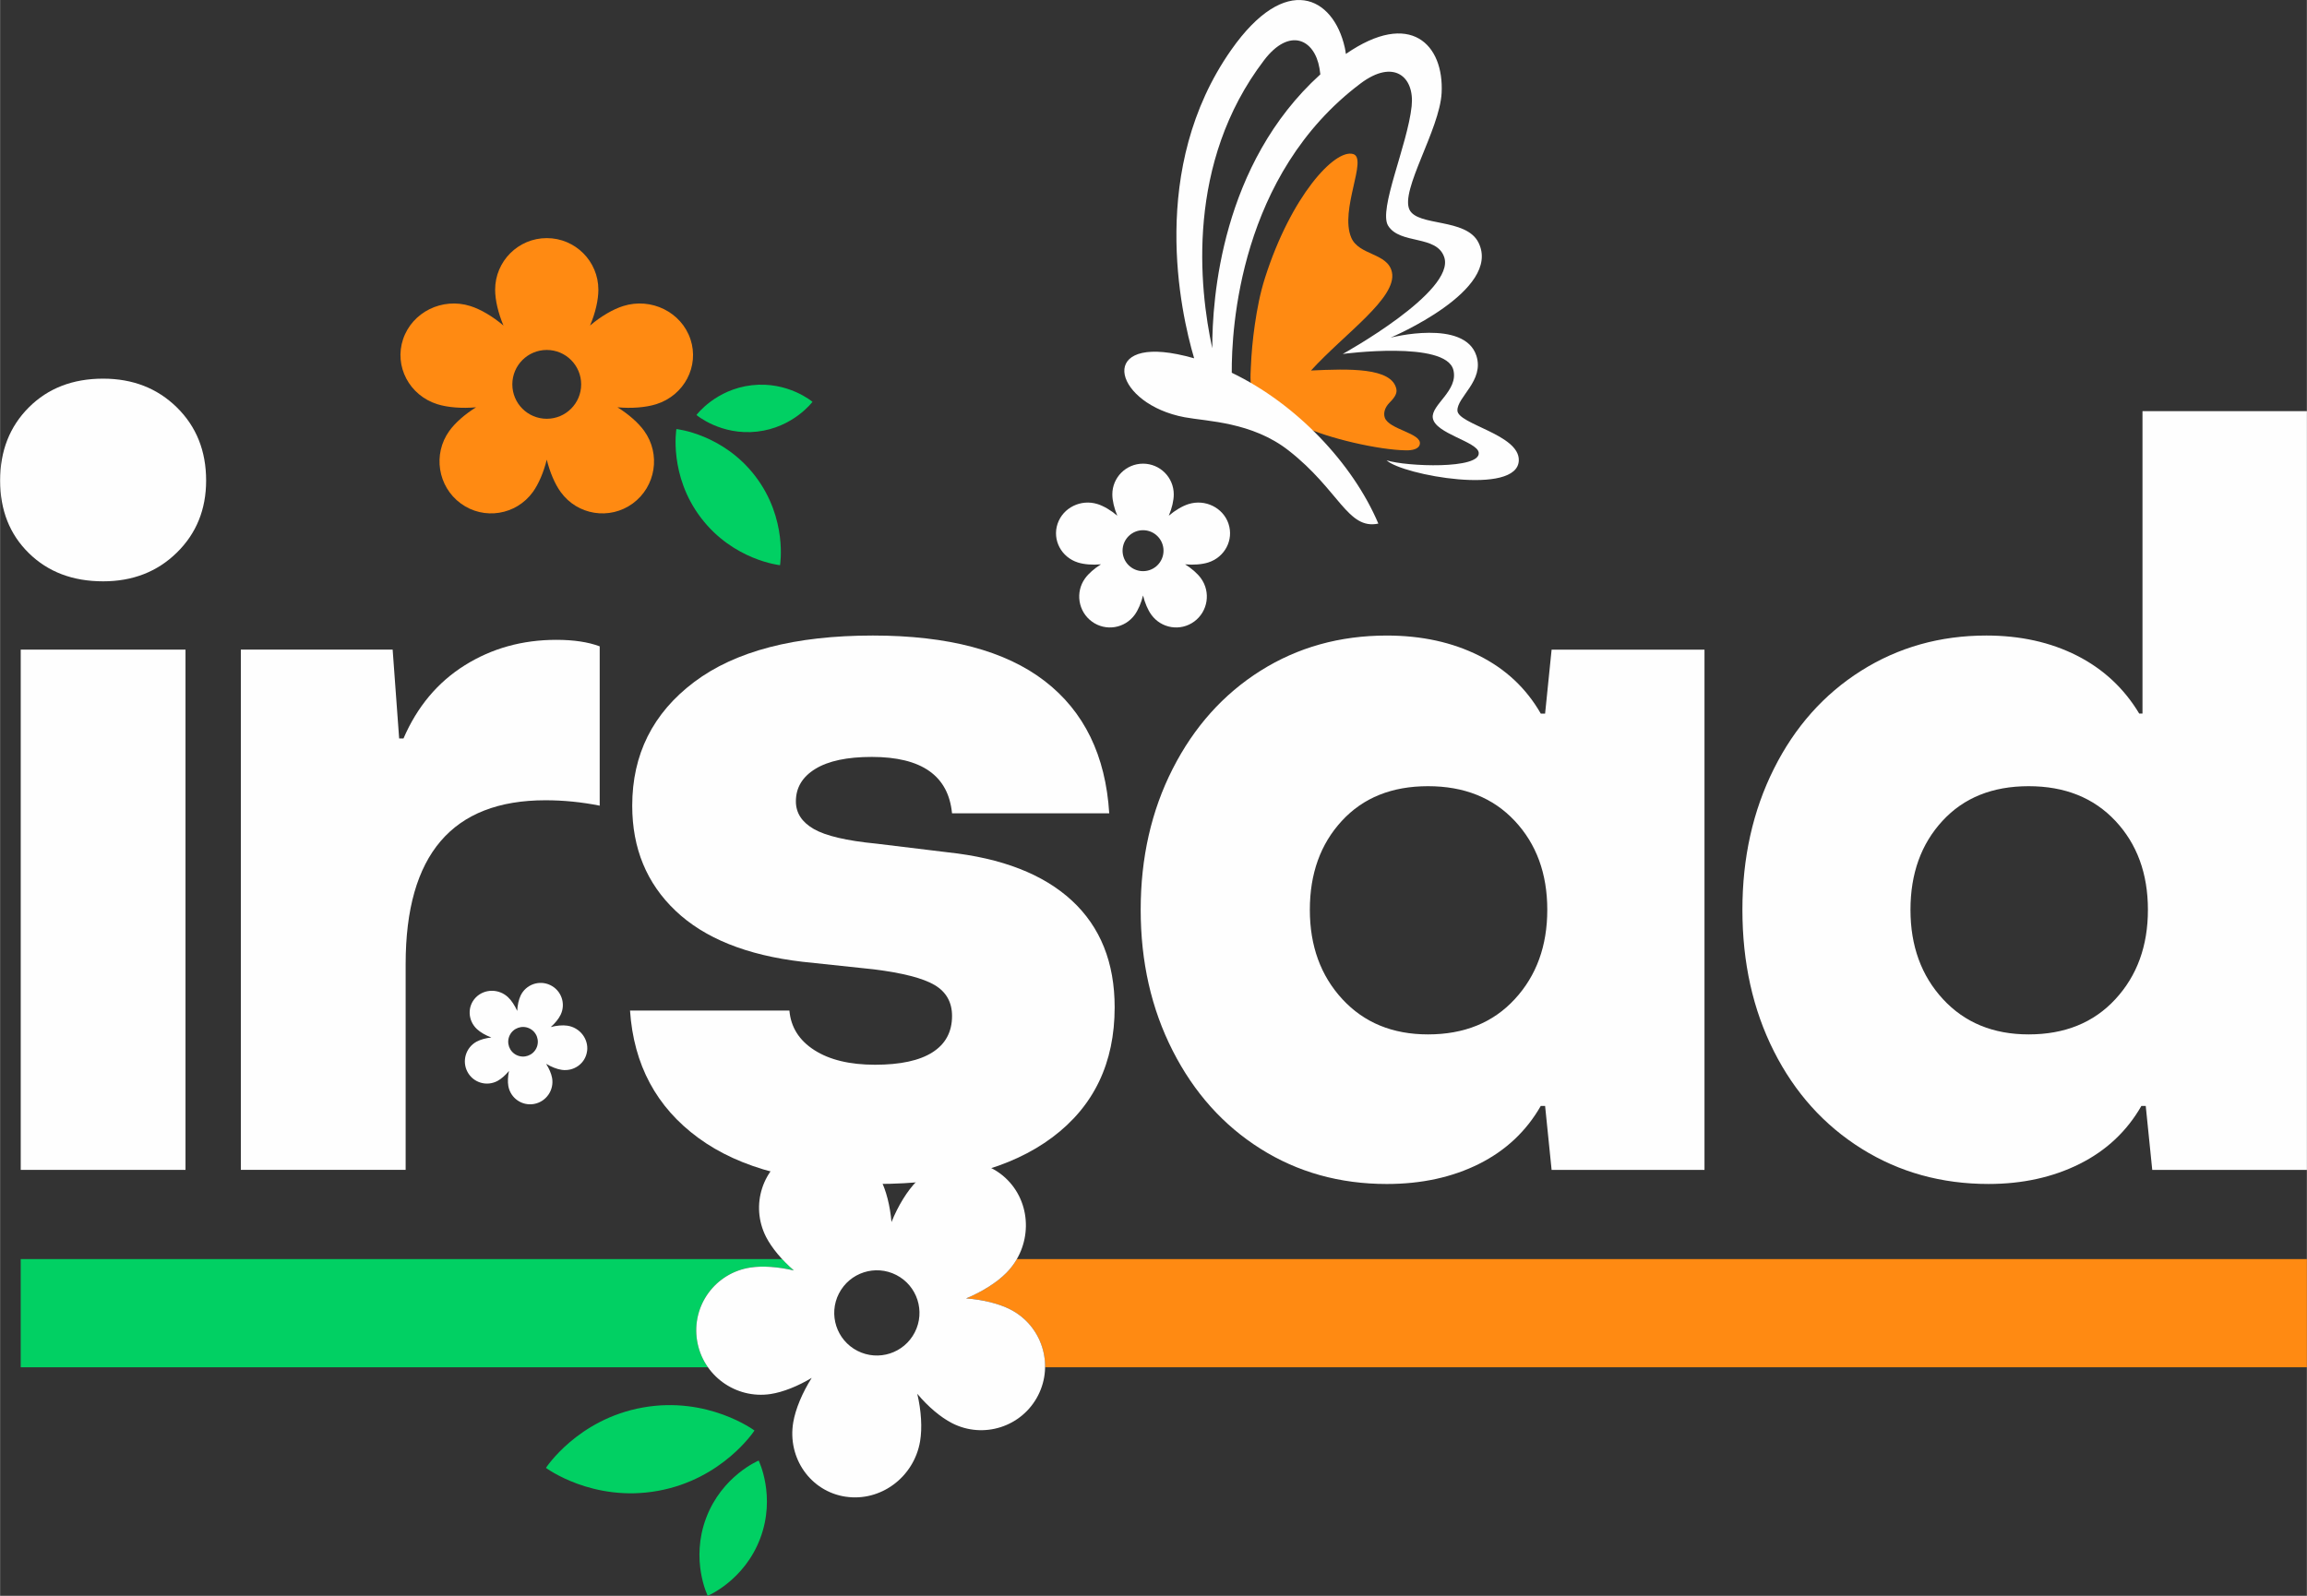
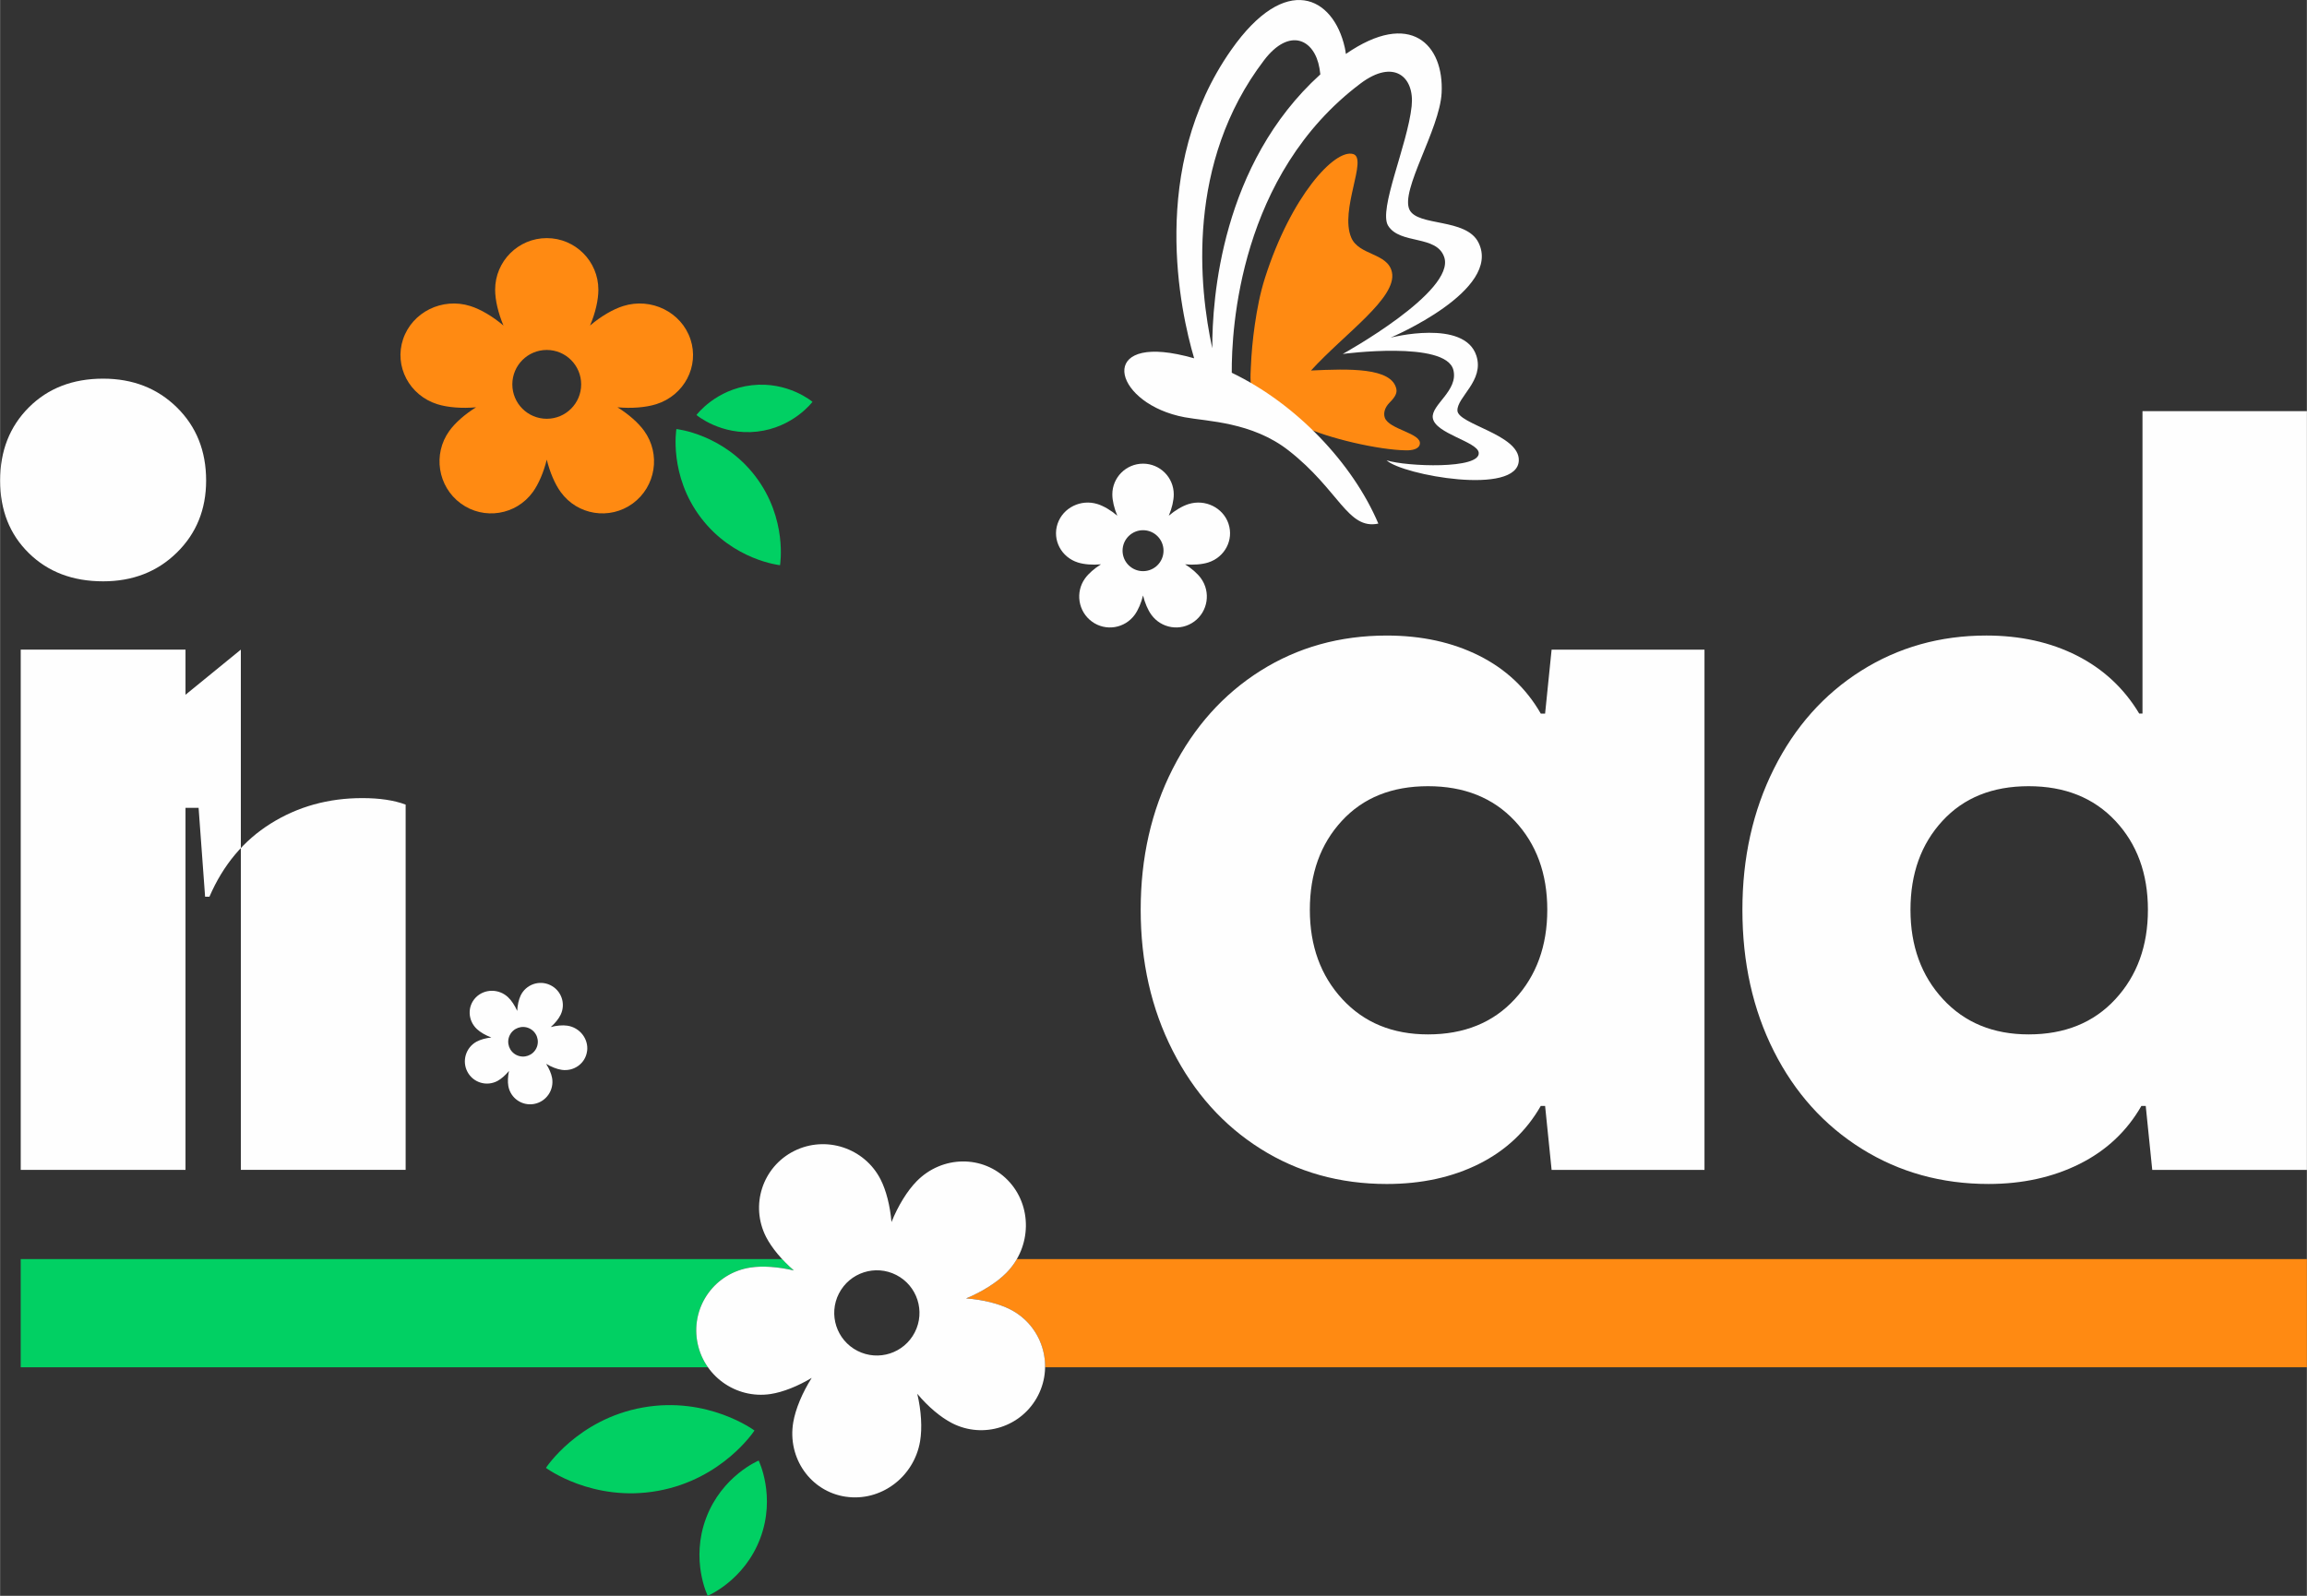
<svg xmlns="http://www.w3.org/2000/svg" xml:space="preserve" width="5.823in" height="4.029in" version="1.1" style="shape-rendering:geometricPrecision; text-rendering:geometricPrecision; image-rendering:optimizeQuality; fill-rule:evenodd; clip-rule:evenodd" viewBox="0 0 1471.18 1018.02">
  <rect x="0" y="0" width="1471.18" height="1018.02" fill="#333333" stroke="none" />
  <defs>
    <style type="text/css">
   
    .fil0 {fill:#FEFEFE}
    .fil1 {fill:#01D063}
    .fil2 {fill:#FF8A12}
    .fil5 {fill:#FEFEFE;fill-rule:nonzero}
    .fil4 {fill:#01D063;fill-rule:nonzero}
    .fil3 {fill:#FF8A12;fill-rule:nonzero}
   
  </style>
  </defs>
  <g id="Layer_x0020_1">
    <g id="_2709832515552">
      <polygon class="fil0" points="118.24,746.31 118.24,414.42 13.15,414.42 13.15,746.31 " />
      <path class="fil0" d="M65.69 370.85c18.9,0 34.57,-6.1 47.02,-18.32 12.45,-12.21 18.68,-27.54 18.68,-45.98 0,-18.9 -6.24,-34.45 -18.68,-46.67 -12.44,-12.21 -28.11,-18.32 -47.02,-18.32 -19.35,0 -35.16,6.12 -47.36,18.32 -12.22,12.22 -18.32,27.78 -18.32,46.67 0,18.91 6.1,34.35 18.32,46.32 12.21,12 28.01,17.98 47.36,17.98z" />
-       <path class="fil0" d="M153.53 414.42l0 331.89 105.11 0 0 -131.38c0,-69.6 29.72,-104.41 89.19,-104.41 11.52,0 23.05,1.15 34.57,3.45l0 -101.64c-7.37,-2.77 -16.59,-4.15 -27.65,-4.15 -21.68,0 -41.14,5.42 -58.43,16.25 -17.28,10.83 -30.32,26.39 -39.06,46.67l-2.76 0 -4.15 -56.69 -96.81 0z" />
-       <path class="fil0" d="M442.55 435.16c-26.26,19.82 -39.41,46.1 -39.41,78.82 0,27.21 9.22,49.56 27.66,67.07 18.43,17.52 45.39,28.35 80.89,32.5l45.64 4.84c18.43,2.31 31.34,5.65 38.72,10.03 7.36,4.39 11.06,10.95 11.06,19.7 0,10.15 -4.15,17.87 -12.45,23.17 -8.3,5.3 -20.52,7.95 -36.65,7.95 -16.14,0 -29.04,-3.11 -38.72,-9.33 -9.69,-6.22 -14.98,-14.63 -15.91,-25.24l-101.64 0c2.31,34.57 16.83,61.66 43.57,81.24 26.72,19.6 64.52,29.39 113.39,29.39 48.41,0 85.86,-9.91 112.36,-29.73 26.51,-19.82 39.76,-47.47 39.76,-82.97 0,-28.58 -9.11,-51.28 -27.31,-68.11 -18.22,-16.82 -44.6,-27.07 -79.17,-30.77l-45.65 -5.54c-18.9,-1.84 -32.14,-4.95 -39.75,-9.33 -7.61,-4.37 -11.42,-10.25 -11.42,-17.63 0,-8.75 4.15,-15.67 12.45,-20.74 8.3,-5.07 20.28,-7.61 35.96,-7.61 31.81,0 48.85,11.99 51.17,35.96l100.26 0c-2.3,-36.87 -16.02,-65 -41.13,-84.36 -25.13,-19.36 -61.66,-29.04 -109.6,-29.04 -49.78,0 -87.81,9.92 -114.09,29.73z" />
+       <path class="fil0" d="M153.53 414.42l0 331.89 105.11 0 0 -131.38l0 -101.64c-7.37,-2.77 -16.59,-4.15 -27.65,-4.15 -21.68,0 -41.14,5.42 -58.43,16.25 -17.28,10.83 -30.32,26.39 -39.06,46.67l-2.76 0 -4.15 -56.69 -96.81 0z" />
      <path class="fil0" d="M803.83 427.9c-23.74,14.99 -42.41,35.85 -56.01,62.58 -13.6,26.74 -20.4,56.7 -20.4,89.89 0,33.19 6.79,63.16 20.4,89.89 13.59,26.74 32.26,47.6 56.01,62.58 23.74,14.97 50.58,22.47 80.56,22.47 22.13,0 41.71,-4.27 58.77,-12.79 17.05,-8.53 30.18,-20.86 39.42,-37l2.76 0 4.15 40.8 97.5 0 0 -331.89 -97.5 0 -4.15 40.8 -2.76 0c-9.24,-16.13 -22.37,-28.46 -39.42,-36.99 -17.06,-8.53 -36.65,-12.8 -58.77,-12.8 -29.98,0 -56.82,7.5 -80.56,22.47zm31.47 152.47c0,-23.05 6.79,-41.95 20.4,-56.7 13.58,-14.75 31.9,-22.13 54.97,-22.13 23.04,0 41.48,7.38 55.31,22.13 13.83,14.76 20.75,33.66 20.75,56.7 0,23.05 -6.91,42.07 -20.75,57.04 -13.83,14.99 -32.27,22.47 -55.31,22.47 -22.59,0 -40.8,-7.49 -54.63,-22.47 -13.83,-14.97 -20.74,-33.99 -20.74,-57.04z" />
      <path class="fil0" d="M1186.89 427.9c-23.74,14.99 -42.29,35.85 -55.66,62.58 -13.37,26.74 -20.06,56.7 -20.06,89.89 0,33.65 6.69,63.73 20.06,90.23 13.37,26.51 32.04,47.26 56,62.23 23.96,14.97 50.95,22.47 80.9,22.47 21.67,0 41.02,-4.27 58.09,-12.79 17.05,-8.53 30.17,-20.86 39.41,-37l2.77 0 4.15 40.8 98.64 0 0 -484.01 -104.86 0 0 192.92 -2.08 0c-9.68,-16.13 -22.93,-28.46 -39.75,-36.99 -16.83,-8.53 -36.08,-12.8 -57.75,-12.8 -29.5,0 -56.12,7.5 -79.86,22.47zm31.47 152.47c0,-23.05 6.79,-41.95 20.4,-56.7 13.57,-14.75 31.9,-22.13 54.97,-22.13 23.04,0 41.48,7.38 55.31,22.13 13.83,14.76 20.75,33.66 20.75,56.7 0,23.05 -6.91,42.07 -20.75,57.04 -13.83,14.99 -32.27,22.47 -55.31,22.47 -22.59,0 -40.8,-7.49 -54.63,-22.47 -13.83,-14.97 -20.74,-33.99 -20.74,-57.04z" />
      <path class="fil1" d="M498.76 803.22l-485.61 0 0 69.03 438.31 0c-3.5,-4.95 -5.95,-10.75 -6.97,-17.12 -3.55,-22.3 11.68,-43.12 34.03,-46.54 7.76,-1.2 17.77,-0.46 27.72,1.87 -2.67,-2.31 -5.19,-4.75 -7.48,-7.24z" />
      <path class="fil2" d="M666.44 872.24l804.74 0 0 -69.03 -822.75 0c-1.81,3.14 -4.04,6.09 -6.69,8.79 -6.03,6.11 -15.43,12.06 -25.66,16.29 10.61,0.79 20.89,3.32 28.18,7.05 14.28,7.31 22.4,21.89 22.18,36.91z" />
      <g>
        <path class="fil3" d="M348.63 267.15c-12.14,0 -21.95,-9.83 -21.95,-21.95 0,-12.12 9.82,-21.95 21.95,-21.95 12.13,0 21.95,9.83 21.95,21.95 0,12.12 -9.82,21.95 -21.95,21.95zm91.63 -50.78c-5.8,-17.29 -24.99,-26.76 -42.86,-21.14 -6.62,2.08 -14.36,6.65 -21.16,12.45 3.37,-7.92 5.31,-16.24 5.31,-22.85 0,-18.19 -14.73,-32.93 -32.92,-32.93 -18.17,0 -32.92,14.74 -32.92,32.93 0,6.61 1.96,14.93 5.31,22.85 -6.8,-5.8 -14.54,-10.37 -21.16,-12.45 -17.86,-5.62 -37.03,3.85 -42.86,21.14 -5.8,17.3 3.97,35.87 21.84,41.49 6.62,2.08 15.66,2.78 24.69,1.97 -7.06,4.4 -13.26,9.82 -17.02,15.03 -10.68,14.82 -7.41,35.56 7.29,46.32 14.71,10.76 35.28,7.48 45.99,-7.34 3.69,-5.14 6.87,-12.61 8.84,-20.61 1.99,8.01 5.14,15.48 8.86,20.61 10.68,14.82 31.26,18.1 45.99,7.34 14.71,-10.77 17.96,-31.51 7.27,-46.32 -3.76,-5.21 -9.96,-10.63 -17.02,-15.03 9.05,0.82 18.07,0.11 24.69,-1.97 17.86,-5.62 27.64,-24.2 21.84,-41.49z" />
      </g>
      <path class="fil4" d="M497.41 360.56c0,0 -29.77,-3.06 -50.42,-30.22 -20.66,-27.13 -15.68,-56.63 -15.68,-56.63 0,0 29.76,3.06 50.42,30.2 20.66,27.13 15.68,56.65 15.68,56.65z" />
      <path class="fil4" d="M518.1 256.34c0,0 -15.56,-13.23 -38.68,-10.59 -23.12,2.62 -35.31,18.99 -35.31,18.99 0,0 15.55,13.22 38.67,10.6 23.12,-2.62 35.32,-19 35.32,-19z" />
      <path class="fil5" d="M534.98 825.17c6.85,-13.37 23.22,-18.65 36.57,-11.81 13.36,6.84 18.65,23.21 11.8,36.58 -6.85,13.37 -23.22,18.65 -36.58,11.81 -13.36,-6.84 -18.65,-23.21 -11.8,-36.58zm4.26 129.62c22.33,3.37 43.59,-12.44 47.48,-35.3 1.44,-8.47 0.77,-19.57 -1.79,-30.34 6.83,8.18 14.91,15.01 22.19,18.74 20.04,10.26 44.59,2.35 54.86,-17.7 10.25,-20.02 2.33,-44.59 -17.71,-54.85 -7.28,-3.73 -17.56,-6.26 -28.18,-7.04 10.23,-4.22 19.63,-10.17 25.66,-16.29 16.27,-16.51 16.66,-42.98 0.88,-59.15 -15.79,-16.15 -41.77,-15.86 -58.04,0.65 -6.03,6.12 -11.91,15.69 -16.1,26.1 -0.87,-10.26 -3.34,-20.15 -6.96,-27.23 -10.3,-20.13 -35,-28.23 -55.16,-18.1 -20.16,10.13 -28.15,34.66 -17.86,54.82 3.58,6.97 10.02,14.69 17.73,21.37 -9.94,-2.33 -19.96,-3.06 -27.72,-1.87 -22.36,3.41 -37.59,24.23 -34.03,46.54 3.57,22.28 24.59,37.56 46.95,34.15 7.86,-1.21 17.33,-4.98 26.16,-10.28 -6,9.51 -10.32,19.85 -11.76,28.32 -3.88,22.85 11.07,44.11 33.4,47.47z" />
      <path class="fil4" d="M348.11 936.42c0,0 20.17,-31.07 61.75,-38.51 41.55,-7.45 71.25,14.67 71.25,14.67 0,0 -20.17,31.07 -61.72,38.52 -41.56,7.46 -71.27,-14.68 -71.27,-14.68z" />
      <path class="fil4" d="M451.28 1018.02c0,0 23.35,-9.68 33.5,-36.65 10.16,-26.96 -1,-49.62 -1,-49.62 0,0 -23.35,9.68 -33.5,36.63 -10.16,26.96 1.01,49.64 1.01,49.64z" />
      <g>
        <path class="fil3" d="M797.67 234.37c0.38,-9.09 1.22,-18.17 2.53,-27.17 1.47,-10.11 3.38,-20.19 6.49,-29.92 16.63,-52.17 44.51,-82.42 56.22,-79.01 9.51,2.77 -8.75,35.57 -1.21,53.31 4.9,11.51 23.35,9.65 25.96,22.11 3.41,16.27 -30.32,39.24 -51.62,62.67 24.12,-1.13 51.54,-2.03 54.45,11.84 0.71,3.39 -2.18,6.43 -4.59,8.92 -2.41,2.5 -3.92,6.04 -2.8,9.32 2.61,7.61 23.74,9.87 22.34,16.91 -0.67,3.37 -5.29,3.98 -8.72,3.94 -17.32,-0.19 -50.27,-7.76 -65.81,-15.41 -3.88,-1.91 -7.8,-4.17 -10.15,-7.79 -0.87,-1.34 -1.47,-2.79 -1.84,-4.32 -1.71,0.75 -3.76,0.95 -6.42,0.34 -5.01,-1.15 -10.25,-3.75 -12.8,-8.4 -2.81,-5.12 -2.28,-11.73 -2.04,-17.33z" />
        <path class="fil5" d="M842 47.45c-0.16,-1.36 -0.35,-2.68 -0.56,-3.94 -3.18,-18.62 -19.21,-26.23 -35.31,-5.12 -49.98,65.58 -41.45,145.18 -33.05,183.81 -0.12,-31.6 5.79,-117.53 68.91,-174.75zm-91.15 178.52c3.56,0.71 7.12,1.58 10.66,2.6 -8.74,-29.61 -29.25,-121.28 23.59,-196.66 34.98,-49.91 65.16,-33.99 72.46,-1.69 0.3,1.32 0.54,2.73 0.72,4.19 41.23,-28.47 62.67,-5.93 61.06,24.92 -1.22,23.31 -26.52,62.11 -20.48,74.47 5.27,10.8 36.05,5.16 43.96,20.89 15.33,30.52 -56,60.69 -56,60.69 0,0 47.11,-12.08 54.71,11.6 5.1,15.9 -12.39,26.29 -12.11,34.94 0.29,8.78 39.49,15.23 39.15,31.7 -0.47,22.93 -74.33,9.44 -84.32,0.04 12.45,4.01 60.33,5.88 58.74,-5 -1.03,-7.01 -27.9,-12.06 -29.28,-22.06 -1.16,-8.39 16.51,-17.4 13.11,-30.63 -4.86,-18.93 -70.53,-10.17 -70.53,-10.17 0,0 72.17,-39.82 64.7,-61.78 -4.88,-14.33 -28.19,-7.86 -35.77,-20.04 -6.35,-10.21 12.36,-51.31 15,-76.23 1.99,-18.78 -11.38,-30.45 -32.6,-14.49 -77.26,58.13 -82.31,156.64 -82.12,184.53 41.17,19.8 77.16,57.77 93.48,96.23 -19.59,4.11 -24.93,-21.38 -57.2,-46.61 -23.49,-18.36 -51.97,-18.53 -66.36,-21.23 -44.17,-8.31 -56.11,-50.46 -4.58,-40.21z" />
      </g>
      <g>
        <path class="fil5" d="M728.92 364.36c-7.22,0 -13.06,-5.85 -13.06,-13.06 0,-7.21 5.84,-13.06 13.06,-13.06 7.22,0 13.06,5.85 13.06,13.06 0,7.21 -5.84,13.06 -13.06,13.06zm54.52 -30.21c-3.45,-10.29 -14.87,-15.92 -25.5,-12.58 -3.94,1.24 -8.54,3.96 -12.59,7.41 2,-4.71 3.16,-9.67 3.16,-13.6 0,-10.82 -8.76,-19.59 -19.59,-19.59 -10.81,0 -19.59,8.77 -19.59,19.59 0,3.93 1.17,8.88 3.16,13.6 -4.05,-3.45 -8.65,-6.17 -12.59,-7.41 -10.63,-3.34 -22.04,2.29 -25.5,12.58 -3.45,10.29 2.37,21.34 12.99,24.69 3.94,1.24 9.32,1.66 14.69,1.17 -4.2,2.62 -7.89,5.84 -10.13,8.94 -6.36,8.82 -4.41,21.16 4.34,27.56 8.75,6.41 20.99,4.45 27.36,-4.37 2.2,-3.06 4.09,-7.5 5.26,-12.27 1.18,4.76 3.06,9.21 5.27,12.27 6.36,8.82 18.6,10.77 27.36,4.37 8.75,-6.41 10.68,-18.75 4.33,-27.56 -2.24,-3.1 -5.93,-6.32 -10.13,-8.94 5.38,0.49 10.75,0.07 14.69,-1.17 10.63,-3.34 16.44,-14.4 12.99,-24.69z" />
      </g>
      <g>
        <path class="fil5" d="M329.41 673.09c-4.7,-2.26 -6.68,-7.9 -4.42,-12.6 2.26,-4.7 7.9,-6.68 12.6,-4.42 4.7,2.26 6.68,7.9 4.42,12.6 -2.26,4.7 -7.9,6.68 -12.6,4.41zm44.97 -2.6c0.98,-7.78 -4.7,-15.03 -12.67,-16.18 -2.95,-0.43 -6.8,-0.1 -10.52,0.88 2.78,-2.44 5.08,-5.31 6.31,-7.87 3.39,-7.05 0.43,-15.5 -6.62,-18.89 -7.04,-3.39 -15.5,-0.42 -18.89,6.63 -1.23,2.56 -2.02,6.15 -2.2,9.84 -1.56,-3.52 -3.7,-6.73 -5.88,-8.77 -5.87,-5.51 -15.07,-5.41 -20.55,0.21 -5.47,5.62 -5.14,14.64 0.73,20.15 2.18,2.04 5.55,4 9.2,5.36 -3.56,0.39 -6.97,1.33 -9.4,2.65 -6.9,3.75 -9.5,12.4 -5.81,19.31 3.69,6.91 12.28,9.47 19.19,5.73 2.39,-1.3 5.01,-3.61 7.27,-6.34 -0.72,3.47 -0.89,6.96 -0.41,9.64 1.38,7.73 8.74,12.84 16.45,11.41 7.71,-1.43 12.83,-8.86 11.45,-16.6 -0.49,-2.72 -1.88,-5.97 -3.8,-8.99 3.35,2 6.98,3.41 9.93,3.84 7.97,1.15 15.22,-4.23 16.19,-12.01z" />
      </g>
    </g>
  </g>
</svg>